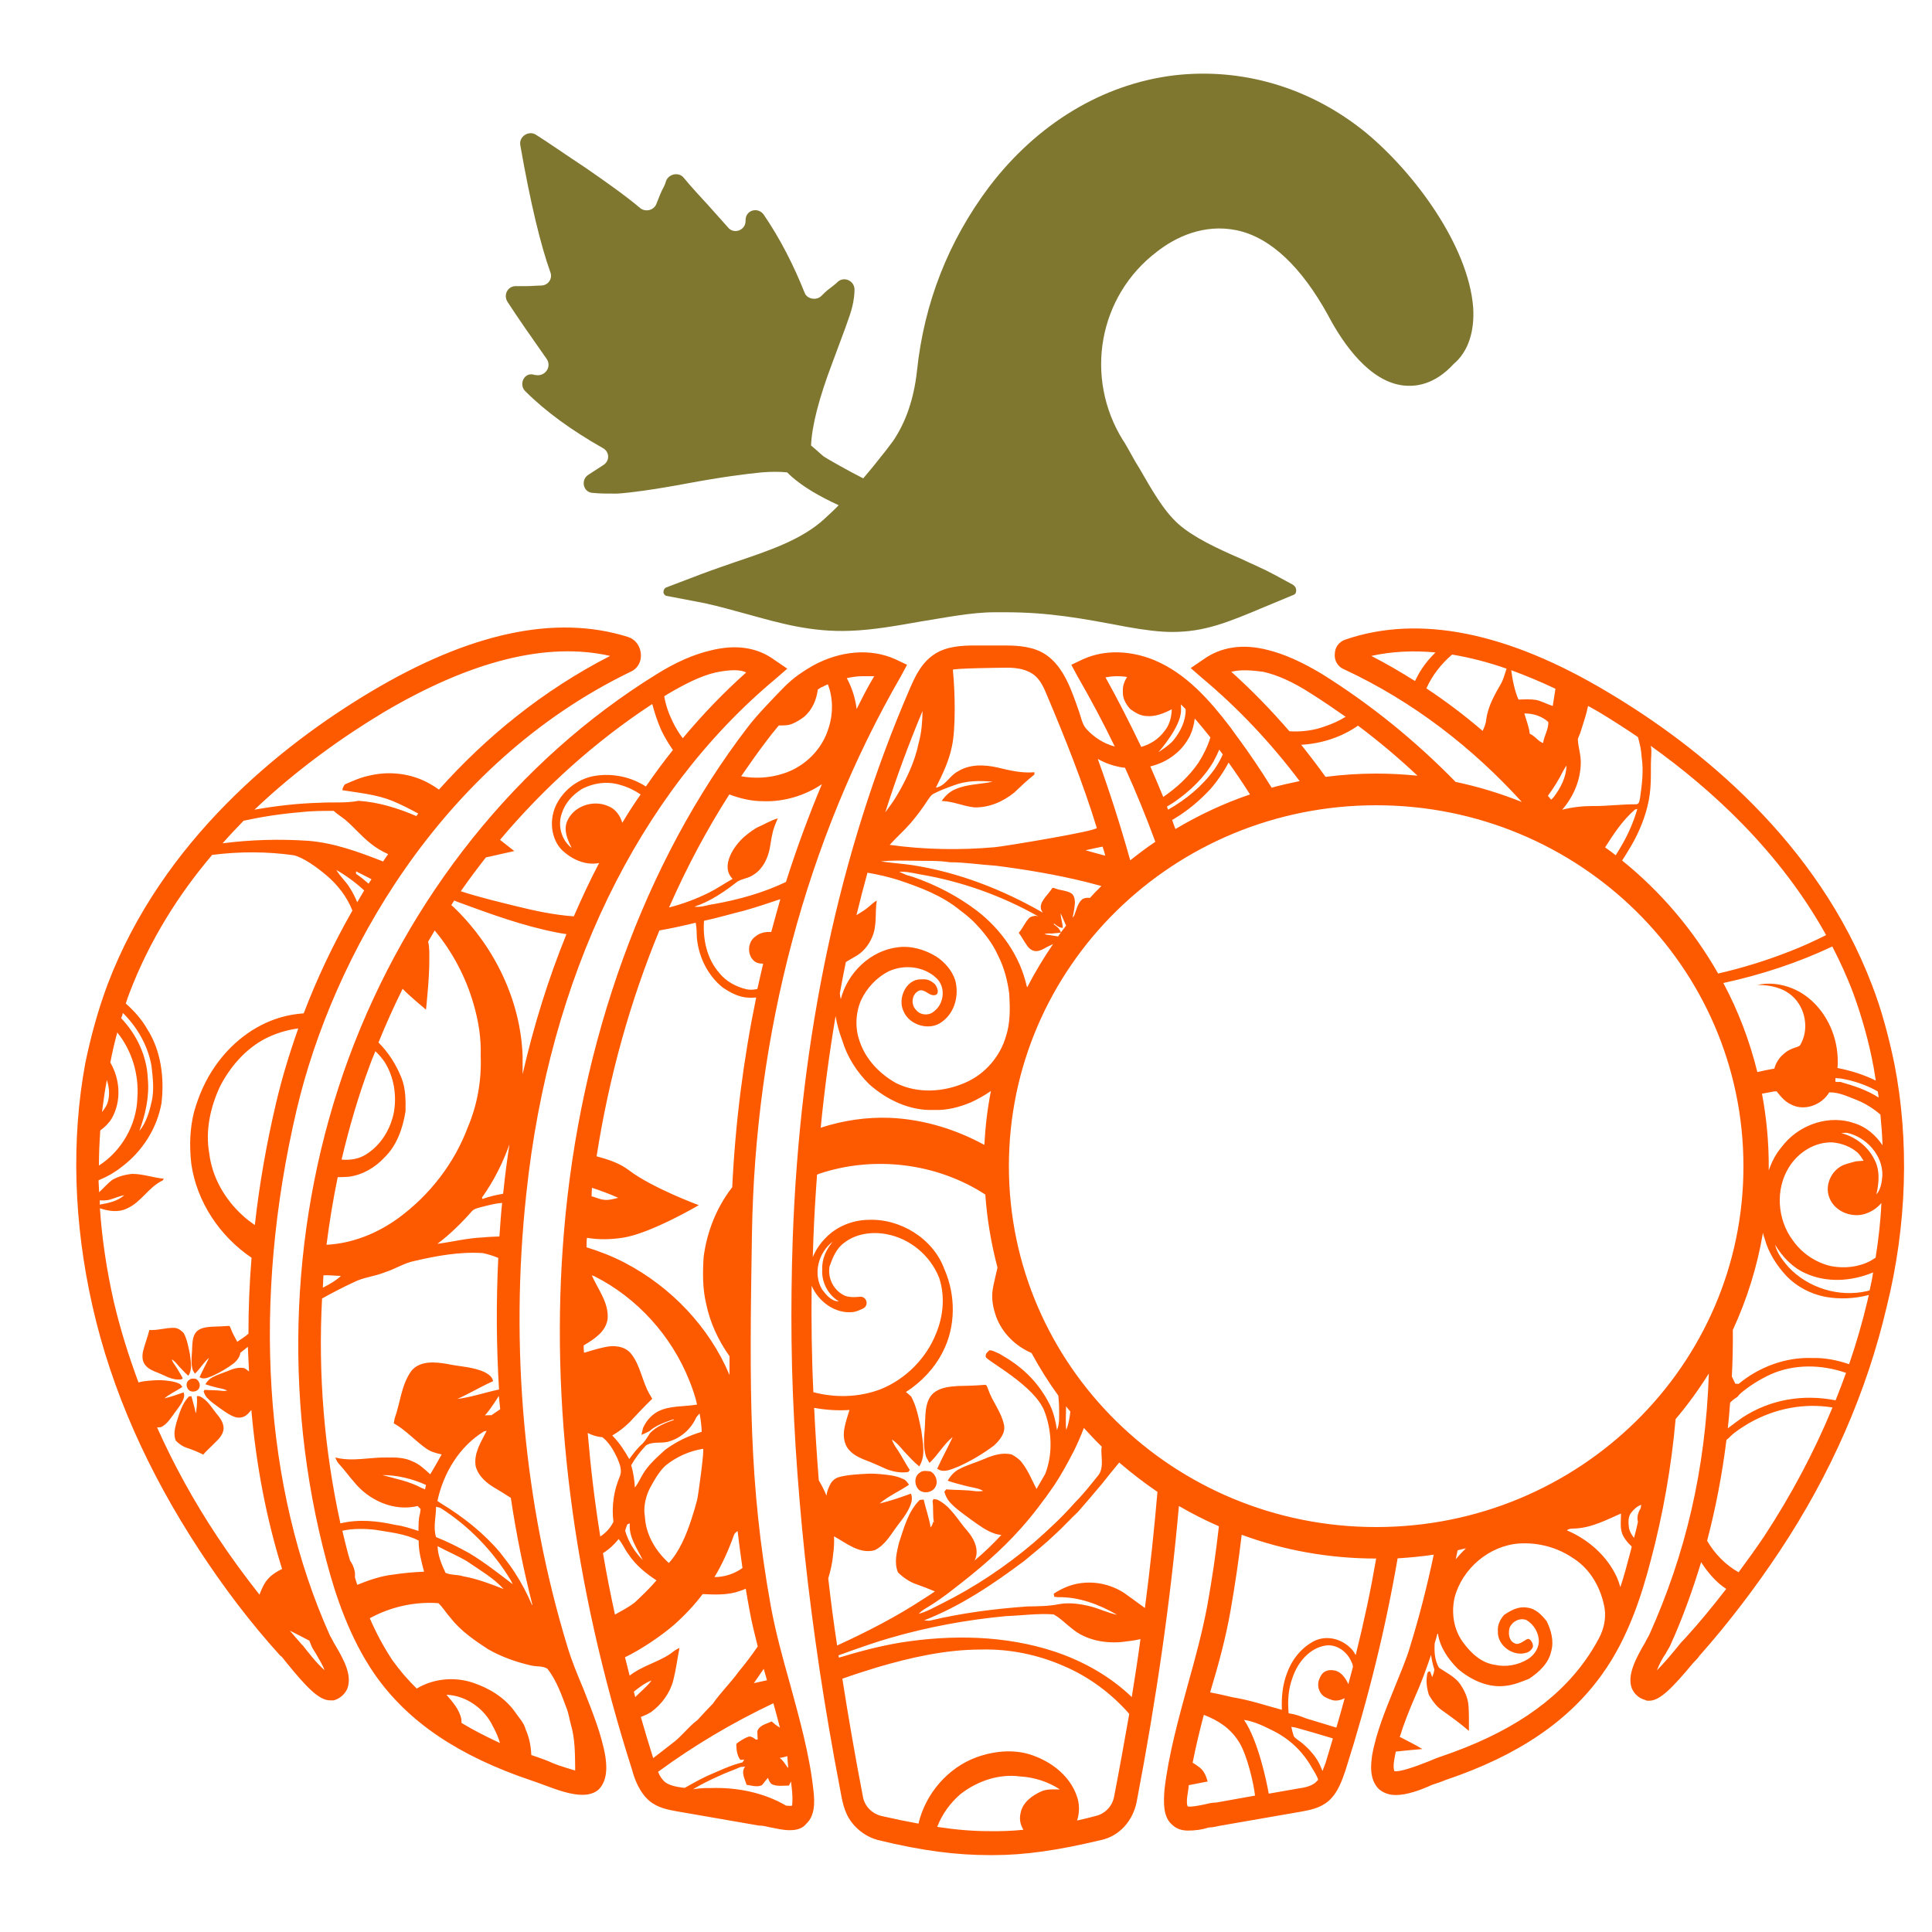
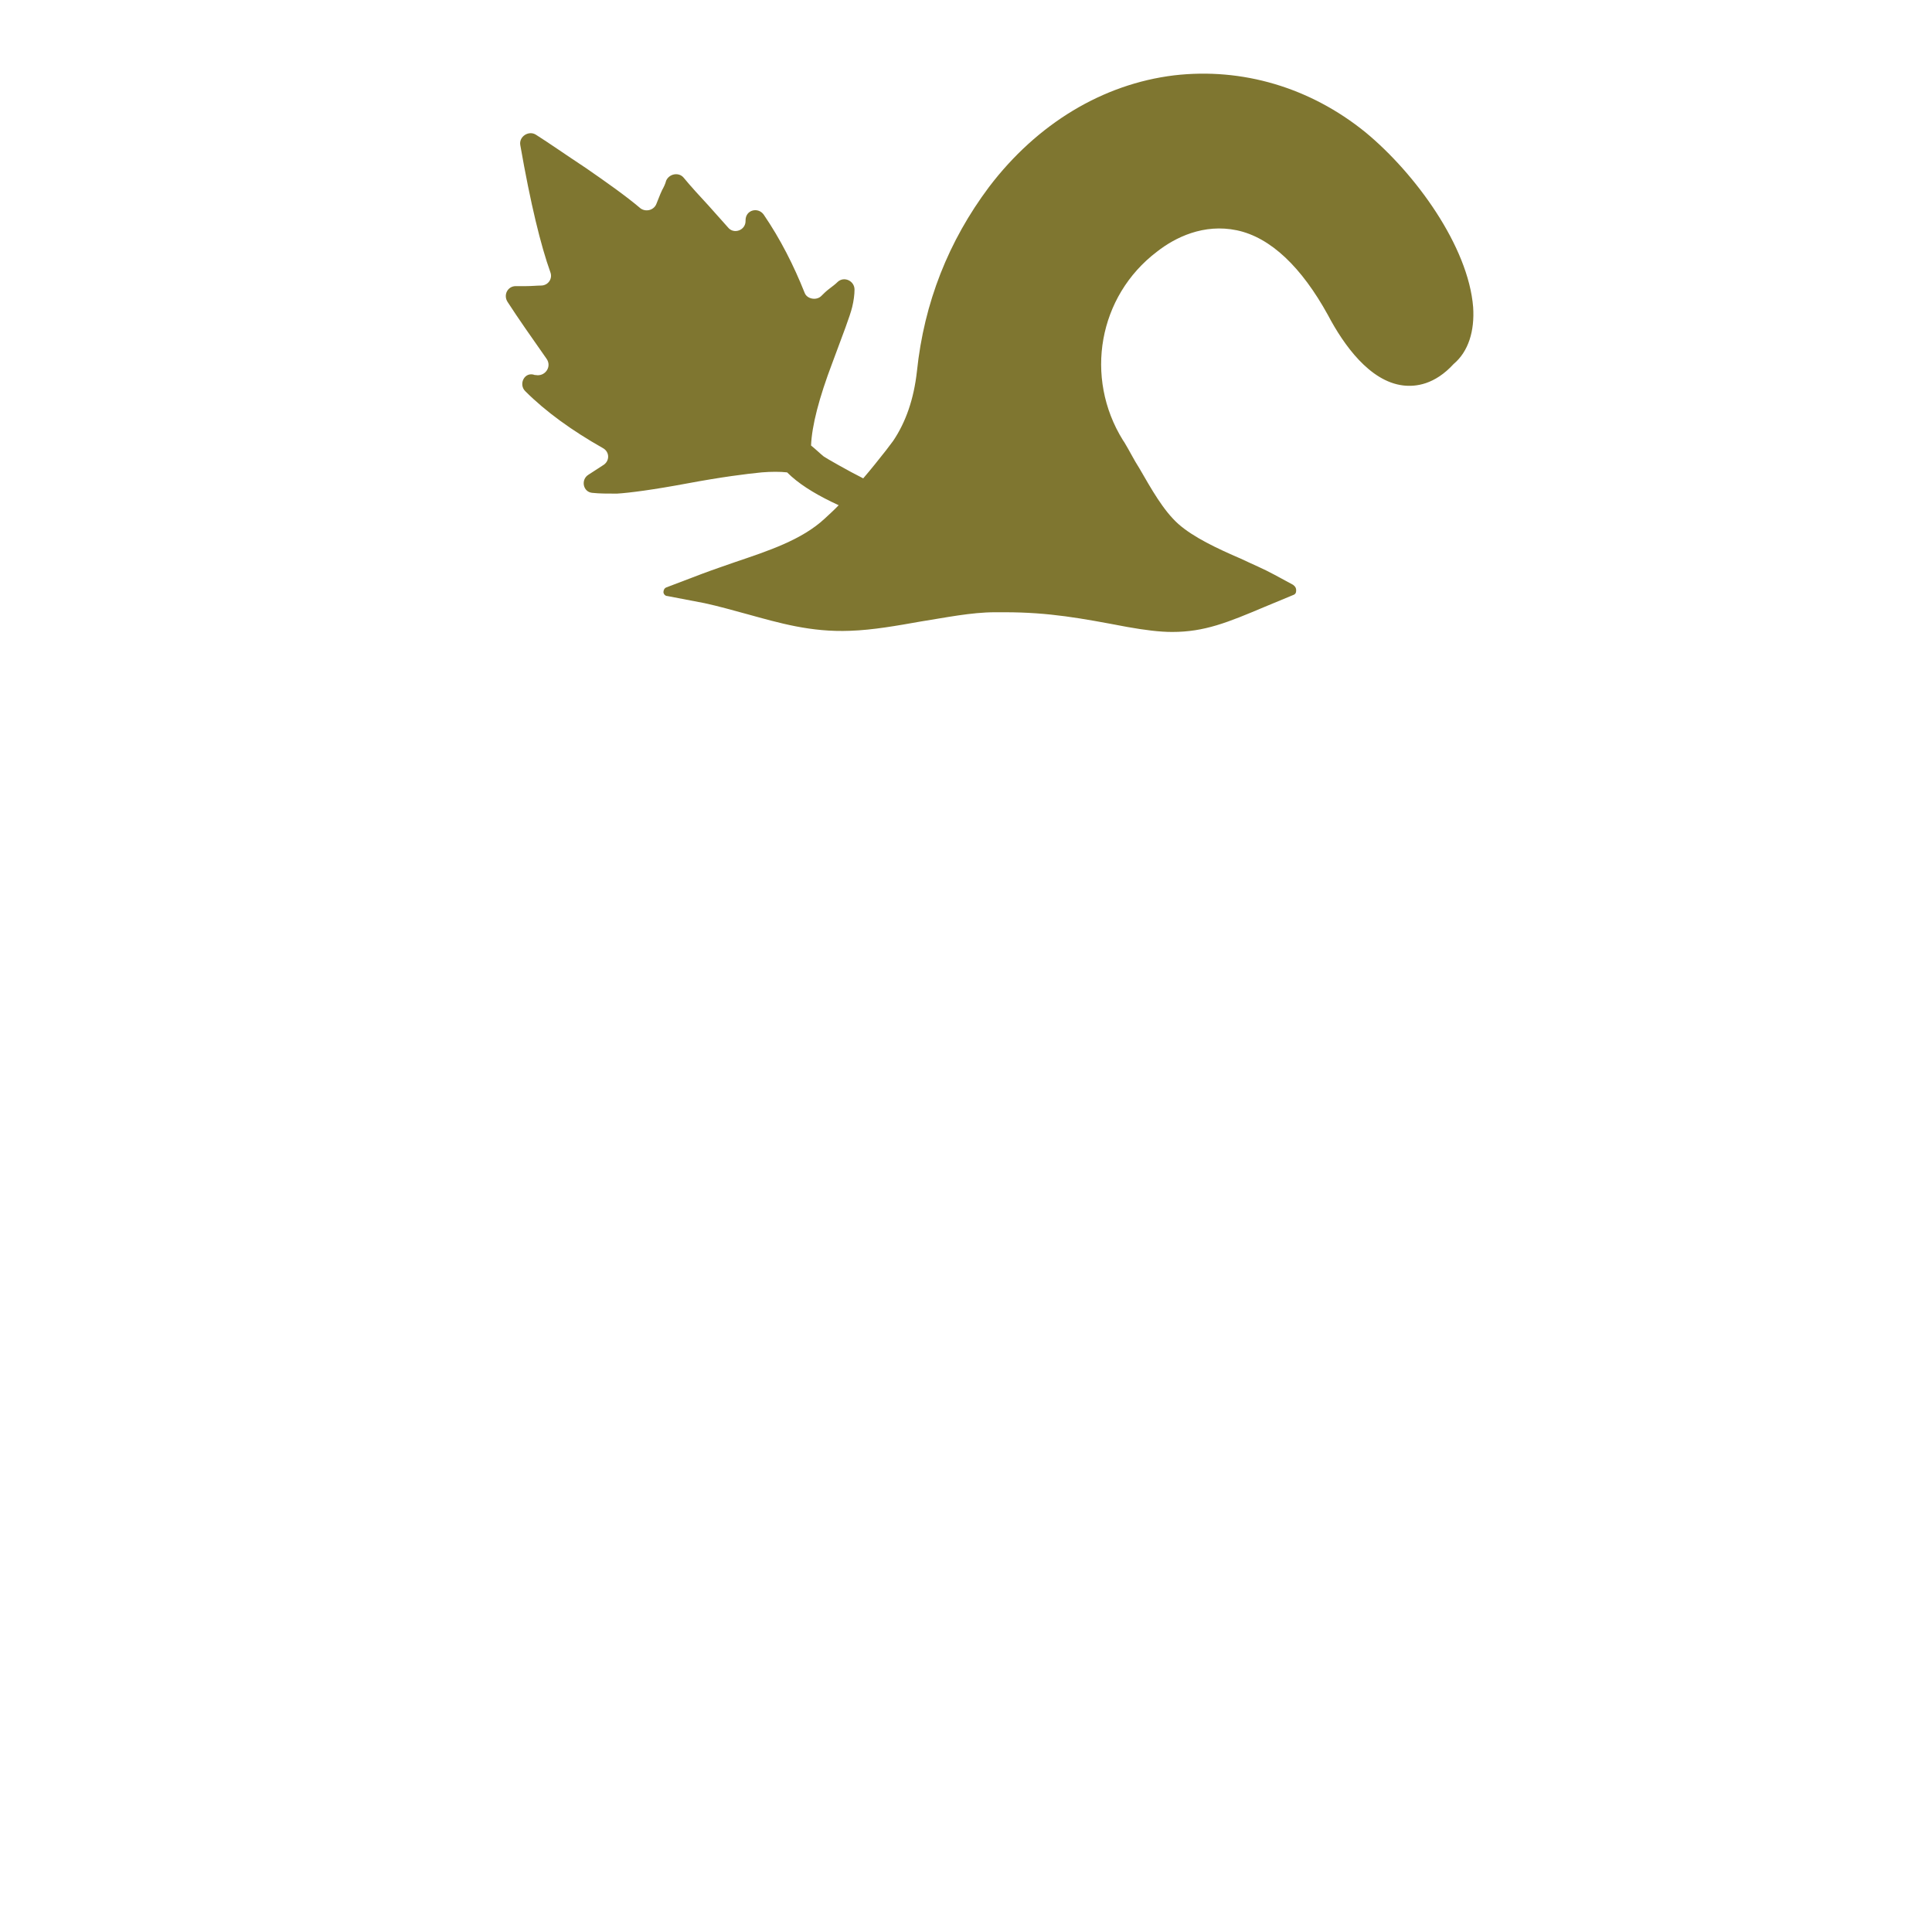
<svg xmlns="http://www.w3.org/2000/svg" version="1.1" id="Layer_1" x="0px" y="0px" width="1000px" height="1000px" viewBox="0 0 1000 1000" style="enable-background:new 0 0 1000 1000;" xml:space="preserve">
  <style type="text/css">
	.st0{fill:#7F7630;}
	.st1{fill:#FD5A00;}
</style>
  <g>
    <path class="st0" d="M762.5,159c-2.5-31.5-29.9-69.2-55.7-90.5c-28.7-23.3-63.9-33.6-99.1-29.5c-36.9,4.5-70.9,25-95.8,57.8   c-20.9,27.9-33.6,59.8-37.3,95.4c-1.6,14.3-5.7,26.2-12.3,36c-1.2,1.6-2.5,3.3-3.7,4.9c-3.7,4.7-7.6,9.6-11.8,14.5   c-7.6-3.8-19.3-10.5-20.4-11.3c-2-1.6-4.1-3.7-6.6-5.7c0.4-10.2,4.1-24.6,11.1-43c5.3-14.3,9-23.8,10.2-28.7c0.8-3.3,1.2-6.6,1.2-9   c0-4.5-5.3-7-8.6-4.1c-1.2,1.2-2.9,2.5-4.5,3.7s-2.9,2.5-4.1,3.7c-2.5,2.5-7.4,1.6-8.6-1.6c-5.7-14.3-12.6-27.9-21.2-40.5   c-2.9-4.1-9.4-2.5-9.4,2.9v0.4c0,4.9-6.2,7-9.1,3.3c-2.9-3.3-6.2-7-9.9-11.1c-4.9-5.3-9.4-10.2-13.1-14.7c-2.5-2.9-7.4-2-9,1.6   c-0.4,1.6-1.2,3.3-2.1,4.9c-1.2,2.5-2,4.9-2.9,7c-1.2,3.3-5.3,4.5-8.2,2.5c-7.8-6.6-17.6-13.5-28.3-20.9   c-10.6-7-19.3-13.1-25.8-17.2c-3.7-2.5-9,0.8-8.2,5.3c5.3,30.3,10.6,52,15.6,65.9c1.2,3.3-1.2,6.8-4.9,6.8c-2,0-4.9,0.3-7.8,0.3   c-2,0-3.7,0-5.3,0c-4.1,0-6.6,4.6-4.1,8.3c5.3,8.2,12.3,18.2,20.1,29.3c2.9,4.1-0.8,9.4-5.7,8.4h-0.4c-5.3-2-8.6,4.8-4.9,8.4   c10.6,10.6,24.2,20.4,40.1,29.4c3.7,2,3.7,6.9,0,9c-1.2,0.8-2.5,1.6-3.7,2.4s-2.5,1.6-3.7,2.4c-4.1,2.5-2.9,9,2,9.4   c3.7,0.4,7.8,0.4,12.7,0.4c6.6-0.4,18.8-2,36.5-5.3s30.3-4.9,38.5-5.7c4.9-0.4,9.4-0.4,13.1,0c5.7,5.7,13.5,10.6,22.9,15.2   c1.2,0.6,2.5,1.2,3.8,1.8c-2.3,2.4-4.8,4.7-7.2,6.9c-11.9,11.1-29.5,16.8-46.3,22.5c-5.7,2-11.9,4.1-17.2,6.1l-18.4,7   c-1.2,0.4-1.6,1.6-1.6,2.5c0,0.8,0.8,2,2,2l19.3,3.7c7.4,1.6,14.7,3.7,22.1,5.7c16.4,4.5,32.8,9.4,53.2,8.6   c11.9-0.4,24.6-2.7,36.5-4.8c12.7-2,26.2-4.8,38.5-4.8c1.6,0,3.3,0,4.9,0c23.3,0,39.7,3.1,63.5,7.6c9,1.6,16.8,2.6,23.3,2.6   c16.8,0,28.7-4.9,47.9-13l14.7-6.1c1.2-0.4,1.6-1.2,1.6-2.4s-0.4-2-1.6-2.9l-9.8-5.3c-5.3-2.9-11.1-5.3-17.2-8.2   c-12.3-5.3-24.6-11.1-32.4-18c-7.8-7-13.9-18-20.1-28.7c-2.9-4.5-5.3-9.4-7.8-13.5l-0.8-1.2c-20.1-32.4-12.7-74.5,17.6-97.5   c9.4-7.4,24.2-14.7,41.4-11.1c17.6,3.7,33.6,19.3,47.1,43.8c8.2,15.6,21.7,34.4,38.9,36.5c6.6,0.8,16.4-0.4,26.2-11.1   C760.1,181.9,763.3,171.3,762.5,159z" />
-     <path class="st1" d="M980.5,550.5c-2.9-13.9-6.6-27.9-11.5-40.5c-28.3-74.5-89.7-123.7-136.4-151.5   c-52.4-31.5-98.3-40.5-136.4-27.4c-3.3,1.2-5.3,4.1-5.3,7.4c-0.4,3.3,1.6,6.6,4.5,7.8c36.6,17,67.2,41.2,92.3,68.8   c-11-4.4-22.5-7.9-34.3-10.4c-20.9-21.4-44.2-40.3-69.4-56c-10.2-6.1-19.3-10.2-27.9-12.3c-12.7-3.3-24.2-1.6-33.2,4.9l-6.6,4.5   l6.1,5.3c18.5,15.5,35.3,33.3,50.3,53.2c-4.9,1-9.8,2.1-14.5,3.4c-5.5-8.9-11.3-17.5-17.4-25.8c0,0,0-0.1-0.1-0.1   c-1.3-1.8-2.6-3.6-3.9-5.4c-10.6-13.9-22.8-27.8-39.3-34.7c-11.7-4.8-25.2-5.8-36.9-0.5l-6.1,2.9l3.3,6.1   c6.8,11.8,13.2,23.8,19.2,36.2c-5.7-1.5-10.8-4.8-14.7-9.1c-2.2-2.4-2.8-6.3-3.9-9.3c-3.6-10.2-7.6-22.7-17-29.1   c-6.2-4.2-14-4.8-21.3-4.8h-15.6c-7,0-14.5,0.5-20.5,4.3c-6.7,4.2-10.1,11.1-13.1,18.1c-36.5,84.4-56.9,180.2-60.6,285   c-0.6,17.6-0.8,35.1-0.6,52.7c0.2,18.2,1,36.4,2.1,54.6c1.2,18.9,2.8,37.8,4.8,56.6c2.1,19.6,4.7,39.2,7.6,58.8   c3.1,20.5,6.6,40.9,10.5,61.2c1.2,6.4,2,12.4,6.1,17.8c3.3,4.4,8.3,7.8,13.6,9.2c23.3,5.7,41,7.8,57.8,7.8h2   c16,0,33.2-2.4,55.7-7.8c9.4-2,16.4-9.8,18.4-19.6c10.3-53.8,17.6-104.7,21.9-153.3c6.7,3.9,13.6,7.4,20.7,10.5   c-1.5,13.5-3.5,27.2-6.1,41.6c-2.5,13.1-6.1,26.6-9.8,39.7c-4.9,18-10.2,36.9-12.3,55.3c-0.4,6.1-0.8,13.5,3.7,17.6   c2.5,2.5,5.3,3.3,8.6,3.3c3.3,0,7-0.4,10.6-1.6c1.6,0,3.7-0.4,5.3-0.8l42.6-7.4c4.1-0.8,9.4-1.6,13.9-5.3c5.3-4.5,7.4-11.5,9-16   c11.8-37.1,20.8-73.7,27-109.8c6.3-0.4,12.6-1,18.7-1.9c-3.4,16.1-7.4,31.9-12.2,47.4c-2,7-5.3,14.3-8.2,21.7   c-4.5,11.1-9.4,22.9-11.5,34.8c-0.4,3.3-2,12.3,3.7,17.6c2.5,2,5.3,2.9,8.6,2.9c5.7,0,12.7-2.5,18.8-5.3c2.5-0.8,4.9-1.6,7-2.5   c37.7-12.7,63.9-30.7,81.1-54.9c13.5-18.8,20.5-41.4,25-58.6c6.4-24.1,10.7-48.6,12.9-73.3c6.3-7.4,12-15.3,17.2-23.6   c-1.7,49.9-12.1,93.6-30.9,135.4c-0.4,0.8-1.2,2-2,3.7c-5.3,9-9.4,17.2-7,23.8c1.2,2.9,3.7,5.3,7,6.1c0.4,0.4,1.2,0.4,2,0.4   c5.7,0,12.3-7,22.9-19.7c1.2-1.2,2.5-2.5,2.9-3.3c15.6-17.6,29.5-36,41.8-54.5c26.6-40.1,45.1-82.7,55.3-126.2   C987.1,634,988.3,590.2,980.5,550.5z M972.4,568.1c-6-3.9-12.8-6.1-19.8-8.1h-0.1c-0.8,0-1.5,0.1-2.5-0.1V558c1,0.1,2,0.2,2.6,0.2   c6.7,1.1,13.3,3.3,19.3,6.7C972.1,566,972.3,567,972.4,568.1z M959.2,514c4.5,12.3,8.2,25.4,10.6,38.5c0.4,2.2,0.7,4.5,1.1,6.8   c-6.3-3.1-13-5.2-19.8-6.5c0.5-6.7-0.5-13.5-3-19.7c-3.7-9.3-10.8-17.5-20.1-21.4c-5.8-2.4-12.3-3.3-18.4-1.9   c6.4,0,13.1,1.3,18,5.7c7.1,6.2,9,17.7,4,25.7c-0.8,0.5-1.7,0.8-2.6,1.1c-5,1.5-9.3,5.7-10.6,10.8c-2.9,0.5-5.9,1.1-8.8,1.8   c-4-16.2-9.9-31.7-17.6-46.1c19.4-4.2,38.4-10.4,56.4-18.9C952.4,497.7,956.1,505.7,959.2,514z M712.3,790.4   c-105,0-190.1-83.6-190.1-186.8c0-103.2,85.1-186.8,190.1-186.8c105,0,190.1,83.6,190.1,186.8C902.5,706.7,817.3,790.4,712.3,790.4   z M568,764.2c-3.7,4.6-7.4,9.3-11.6,13.5c-6.5,7.4-13.7,14.1-21.1,20.6c-14.6,12.4-30.7,23.2-47.8,31.7c-3.9,1.9-7.7,4.2-12,5.3   c1-1,2.1-1.9,3.3-2.6c5.3-3.1,10.3-6.7,15.1-10.5c12.2-9.4,24.1-19.4,34.3-30.9c6.3-7,12-14.6,17.4-22.4c3.8-5.7,7-11.7,10.2-17.8   c1.9-3.9,3.7-7.9,5.2-12c3,3.3,6.1,6.6,9.3,9.7c-0.1,0.4-0.2,0.8-0.2,0.8C569.8,754.3,571.7,760.2,568,764.2z M551.8,727.9   c0.7,0.9,1.4,1.8,2.2,2.7c-0.3,2.9-0.8,6.2-2.1,9.5C551.5,737.9,551.7,732.3,551.8,727.9z M531.4,510.3   c-3.5-15.5-13.1-29.1-25.6-38.8c-10-7.6-21.3-13.5-33.2-17.6c-1.1-0.3-2.3-0.7-3.4-1c-1.3-0.5-2.5-1.1-3.8-1.7c1.5,0,2.9,0,4.4,0.2   c2.2,0.3,4.4,0.8,6.6,1.2c21.3,3.6,42,11,60.8,21.6c0.1,0.1,0.2,0.1,0.4,0.2c-0.4-0.1-0.9-0.3-1.4-0.4c-1.4,0.1-2.9,0.4-3.8,1.5v0   c-2,2.2-3.1,5.1-5.1,7.3c1.6,2.2,2.9,4.7,4.5,6.9c1,1.4,2.6,2.6,4.5,2.6c1.8,0,3.4-0.9,5-1.8c1.2-0.7,2.4-1.1,3.6-1.8   c0.1,0,0.1-0.1,0.2-0.1c-4.9,7.2-9.4,14.6-13.4,22.4C531.5,510.7,531.4,510.5,531.4,510.3z M549,472.7c1,2.1,1.8,4.3,2.8,6.4   c-0.9,1.2-1.8,2.4-2.7,3.5c-0.6-1.9-2.1-3.1-3.7-4.2c0.1-0.1,0.1-0.2,0.2-0.4c0.9,0.8,1.9,1.5,3,2c0.5,0.1,1,0.2,1.5,0.3   C550,477.7,549,475.3,549,472.7z M549.1,482.7c-0.5,0.7-1,1.3-1.4,2c-1.5-0.2-2.9-0.5-4.4-0.7c-0.9-0.1-1.8-0.2-2.7-0.5   c1.2-0.4,2.5-0.4,3.7-0.3C545.9,483,547.5,483,549.1,482.7z M854.5,398.1c0-1.9,0-3.8,0.1-5.7c0.1-1,0.4-5.9-0.4-6.5   c32.4,23.1,67.3,55.4,91,98.1c-6.2,3.1-12.5,6-19,8.5c-12,4.7-24.3,8.5-36.9,11.4c-12.8-22.5-29.7-42.4-49.7-58.5   c1.1-1.7,2.2-3.4,3.2-5.1c1-1.6,1.9-3.2,2.8-4.8c4-7.4,7.2-16,8.3-24.3C854.5,406.8,854.5,402.4,854.5,398.1z M817.9,379.5   c1.1-3.7,2.4-7.3,3.4-11.1c0.2-1,0.4-2,0.7-3c1.9,1.1,3.8,2.1,5.7,3.2c6.4,3.9,13.2,8.2,20.1,12.9c0.5,1.7,0.9,3.5,1.3,5.3   c0.3,1.7,0.5,3.3,0.6,5c1.1,7,0.2,14.1-0.8,21.1c-0.3,1.3-0.3,3.1-1.8,3.4c-7.6-0.1-15.2,1-22.8,0.9c-5.3,0-10.6,0.6-15.7,1.9   c5.6-6.5,9.4-14.8,9.6-23.9c0.2-4.3-1.4-8.4-1.5-12.7C817,381.5,817.5,380.5,817.9,379.5z M810.8,396.2c-0.1,6.2-3.2,11.9-6.7,16.5   c-0.4,0.4-0.8,0.8-1.2,1.2c-0.6-0.7-1.2-1.3-1.7-2c2.9-4,5.6-8.2,7.8-12.7v0C809.5,398.2,810.2,397.2,810.8,396.2z M798.7,384.6   c-2.6-0.9-4.2-3.7-6.9-4.8c-0.4-3.6-1.8-7-2.8-10.5c4.4-0.1,9,1.3,12.4,4.4C801.6,377.5,799.2,380.8,798.7,384.6z M732.4,352.5   c-7.3-4.6-14.8-9-22.6-13c10.4-2.3,21.5-2.9,33.2-1.8c-2.6,2.6-5,5.3-7,8.4C734.6,348.1,733.5,350.3,732.4,352.5z M777,353.7   c-3.3,5.8-6.8,11.7-7.7,18.6c-0.2,2.2-1,4.1-1.9,6c-9.1-7.8-18.8-15.2-29.1-22c3-6.7,7.6-12.6,13.2-17.4c0,0,0.1,0,0.1-0.1   c9,1.5,18.5,3.9,28.2,7.3C779.1,348.2,778,352,777,353.7z M782.2,346.9c7.4,2.7,15.1,5.9,22.9,9.6c-0.5,3-0.9,5.9-1.4,8.9   c-2.9-0.9-5.5-2.4-8.5-3.1c-3.1-0.5-6.1-0.3-9.2-0.2C784.1,358.1,782.8,351.7,782.2,346.9z M846.3,419c0.3-0.1,0.9-0.2,1.2-0.3   c-1.9,6.4-4.5,12.6-7.8,18.3c-1.1,1.9-2.2,3.8-3.4,5.7c-1.8-1.4-3.6-2.8-5.5-4.1C835.3,431.5,839.9,424.5,846.3,419z M667.4,378.5   c-9.5-11-19.5-21.3-30.1-30.8c4.9-1.2,10.2-0.8,16.4,0c7.4,1.6,15.6,5.3,24.6,11.1c6.2,3.9,12.2,8,18.2,12.2   c-3.2,2-6.7,3.6-10.3,4.8C680.2,378.1,673.8,378.9,667.4,378.5z M673.5,385.5c10.5-0.6,20.8-3.9,29.4-9.9c10.7,8,21,16.7,30.8,25.9   c-7-0.7-14.1-1.1-21.3-1.1c-8.9,0-17.7,0.6-26.3,1.7C682,396.4,677.8,390.9,673.5,385.5z M647,411.2c-13.6,4.6-26.5,10.7-38.6,17.9   c-0.6-1.6-1.2-3.1-1.7-4.7c0.3-0.2,0.6-0.3,0.9-0.5c7.2-4.3,13.6-9.7,19.2-15.8c3.5-4.1,6.6-8.6,9.1-13.4   C639.7,400,643.4,405.5,647,411.2z M631.1,388c0.6,0.8,1.2,1.7,1.8,2.5c-1.2,2.7-2.7,5.4-4.4,7.8c-6.3,8.7-14.6,15.5-23.9,20.8   c-0.2-0.5-0.4-1-0.6-1.6c1.3-0.8,2.7-1.6,4-2.5c8-5.6,15.3-12.5,20.2-21C629.3,392,630.2,390,631.1,388z M618.4,371.9   c2.8,3.2,5.5,6.5,8.1,9.8c-1.4,4.6-3.6,9-6.2,13.1c-4.8,7-11.2,12.9-18.2,17.7c-2.2-5.3-4.4-10.6-6.7-15.8   c4.9-1.2,9.5-3.4,13.3-6.7c3.1-2.5,5.5-5.8,7.3-9.3C617.3,377.9,618,375,618.4,371.9z M613.7,367.1c0.1,5.9-2.6,11.4-6.2,15.9   c-2.2,2.8-7.9,6.3-7.9,6.3s11.7-13,11.7-21.6c0-1,0-2.1-0.1-3.1C612.1,365.4,612.9,366.2,613.7,367.1z M572.2,350.6   c3.6-0.7,7.3-0.8,11.2-0.2c-1.5,2.3-2.4,4.8-2.2,7.6c-0.2,3.4,1.5,6.4,3.7,8.9c2.4,1.8,5.1,3.5,8.2,3.7c4.7,0.5,9.3-1.3,13.4-3.5   c-0.1,4.1-1.2,8.4-4,11.6c-2.9,3.9-7.2,6.6-11.8,7.9C584.8,374.3,578.7,362.3,572.2,350.6z M579.5,397c0.9,0.2,1.9,0.3,2.8,0.4   c5.7,12.5,10.9,25.3,15.7,38.3c-4.5,3-8.8,6.3-13,9.6c-5-17.9-10.6-35.4-16.8-52.5C571.7,394.8,575.5,396.2,579.5,397z    M572.1,442.9c-3.4-0.9-6.8-1.8-10.2-2.8c2.9-0.7,5.9-1.3,8.8-1.9C571.2,439.8,571.7,441.3,572.1,442.9z M480.3,414   c0.8-1.1,1.5-2.4,2.8-3.1c3.4-1.8,7-3.1,10.6-4.4c6.4-2.5,13.4-2.5,20.1-1.9c-6.4,1.4-13.2,1.2-19.3,3.9c-3,1.2-5.3,3.5-7.1,6.1   c5.8,0.1,11.2,2.7,16.9,3.3c7.5,0.2,14.8-2.9,20.6-7.6c3.4-3.2,6.8-6.5,10.5-9.4c0-0.3,0-0.9,0-1.2c-6.4,0.6-12.7-0.9-18.9-2.4   c-6.9-1.6-14.7-1.9-20.9,2.1c-4.2,2.2-6.2,7.4-11.2,8.3c3.4-6.8,6.8-13.8,8.3-21.3c2-9,1.7-28,0.5-39.7c-0.1-0.8,25.5-1.1,27.5-1.1   c5.5-0.1,11.4,0.8,15.4,4.5c2.7,2.5,4.3,6.1,5.7,9.5c9.6,22.7,18.6,45.3,25.9,68.9c0.5,1.6-48.2,9.6-52.7,10   c-18,1.6-36.6,1.3-54.5-1.2c3.5-3.9,7.4-7.3,10.8-11.2C474.6,422.2,477.6,418.2,480.3,414z M477.5,368c-0.1,5.6-0.5,11.2-2,16.6   c-2,9.7-6.3,18.7-11.3,27.2c-1.8,3-3.9,5.9-6,8.7C463.9,402.5,470.4,385,477.5,368z M472.8,445.5c6.3,0.2,12.6-0.2,18.8,0.8   c8,0,16,1.3,23.9,1.8c15.7,2,31.2,4.6,46.6,8.4l0,0c2.7,0.7,5.4,1.4,8,2.1c-2.1,2-4.1,4.1-6,6.2c-0.3,0-0.5-0.1-0.8-0.1   c-1-0.1-2,0.2-2.9,0.6c-1.7,1.3-2.6,3.3-3.2,5.2c-0.4,1.1-0.8,2.2-1.2,3.4c-0.3,0.4-0.6,0.7-0.9,1.1c0.7-2.6,1.1-5.3,1.3-8   c-0.1-1.8-0.5-3.9-2.2-4.8c-2.5-1.4-5.5-1.3-8.2-2.4c-0.4-0.1-1.1-0.6-1.4,0c-1.1,1.6-2.4,3.1-3.6,4.6c-1.1,1.5-2.4,3.2-2.3,5.3   c0,1,0.5,1.9,1.1,2.7c-20.9-12-43.7-20.9-67.5-24.6c-1.3-0.2-2.6-0.3-3.9-0.5c-4.2-0.4-8.3-0.9-12.5-1.4   C461.5,445.2,467.2,445.5,472.8,445.5z M437.8,498c1.4-1,3.1-1.8,4.5-2.7c4.1-2.1,7.2-5.8,9-10c2.8-6,1.5-12.8,2.5-19.2   c-2.5,1.5-4.4,3.8-6.9,5.3c-1.2,0.8-2.4,1.5-3.6,2.3c1.8-7.4,3.7-14.7,5.7-22c5.3,0.9,10.5,2.1,15.7,3.7c11.4,3.8,23,8.1,32.4,15.9   c2.3,1.7,4.5,3.5,6.6,5.5c5.1,5.2,9.8,10.9,12.8,17.6c3.2,6.2,5,13.1,5.9,20.1c0.4,7.3,0.6,14.8-1.7,21.8   c-3,10.5-10.8,19.6-20.9,24c-11.2,5-24.8,5.9-36,0.3c-8.4-4.7-15.7-12.2-18.8-21.5c-2.5-6.8-2.2-14.6,0.6-21.2   c3-6.5,8.1-12,14.5-15.2c7.9-3.6,17.9-2.6,24.4,3.4c5.2,4.6,4.3,13.5-1.2,17.5c-2.5,2.2-6.9,1.9-9-0.7c-3-2.8-2.5-8.3,1.3-10.1   c2.9-1.2,5.2,2.7,8.1,2.3c2.9-0.3,1.5-4.3,0.1-5.8c-3.2-2.8-5.1-2.4-7.3-2.4c-7.5,0-12.1,9.9-8.8,16.6c3.1,7.3,13.7,10.3,20,5.3   c6.6-4.8,8.8-13.8,6.7-21.5c-1.7-5.1-5.4-9.3-9.8-12.2c-5.9-3.6-13-5.7-19.9-4.8c-14.2,1.7-26,13.2-29.5,26.8c-0.3-1-0.4-2-0.5-3   C435.7,508.6,436.7,503.3,437.8,498z M432.5,525.9c0.7,4.3,1.9,8.5,3.4,12.5c2.6,8.7,7.6,16.5,14.1,22.9c9.1,8,20.9,13.7,33.3,13.2   c6.7,0.3,13.3-1.4,19.4-4c3.5-1.6,7-3.6,10.2-5.8c-1.8,9.1-2.9,18.4-3.4,27.9c-15-8.2-31.6-13.2-48.6-14   c-12.2-0.5-24.4,1.3-36.1,5.1C426.7,564.1,429.3,544.9,432.5,525.9z M420.1,665.5c3.6,8.3,12.3,14.7,21.5,13.6   c1.3-0.1,3.4-1,5.1-1.8c1.5-0.7,2.2-2.4,1.7-3.9c-0.5-1.5-1.9-2.4-3.4-2.2c-2.6,0.3-6.4,0.4-8.6-1c-5.2-2.8-8.1-9-7-14.8   c1.6-4.5,3.5-9.2,7.5-12.1c6.1-4.8,14.5-5.9,21.9-4.5c12.2,2.2,22.8,11.1,27.3,22.6c3.1,9.3,2.2,19.6-1.5,28.6   c-5.1,13.1-15.9,23.9-28.9,29.1c-11.1,4.2-23.3,4.5-34.7,1.5C420.1,702,419.9,683.6,420.1,665.5z M425.6,657   c-0.5,6.6,3,13.2,8.6,16.6c-3.9,0-6.6-3.4-8.7-6.2c-4.8-8.1-1.9-19.1,5.5-24.7v0C427.7,646.7,425.3,651.7,425.6,657z M428.7,817   c1.2-4.1,2.2-8.2,2.5-12.4c0.5-3.1,0.6-6.3,0.5-9.4c6.5,3.6,13.2,9.3,21,7.2c5.6-2.7,8.5-8.4,12.1-13.1c2.8-3.7,5.8-7.4,7-12   c0.3-1.4,0.3-2.9-0.3-4.2c-5.3,1.9-10.7,3.8-16.2,5.1c4.6-3.9,10.2-6.3,15.2-9.7c-0.8-1.1-1.5-2.4-2.9-2.9c-3.8-1.9-7.9-2.2-12-2.6   c-2.2-0.2-4.4-0.3-6.5-0.2c-4,0.2-10.4,0.5-14.7,1.7c-1.9,0.5-3.4,1.7-4.4,3.3c-1.1,2-2,4.1-2.2,6.4c-1.1-2.8-2.5-5.4-4-8   c-1-12.6-1.8-25.1-2.4-37.5c6,1.1,12.2,1.5,18.3,1.1c-0.9,2.9-1.9,5.8-2.5,8.8c-0.9,4-0.6,8.6,2.2,11.8c2.7,3.2,6.8,4.7,10.7,6.2   c2.9,1.1,5.7,2.5,8.5,3.7c3.6,1.5,7.6,2.2,11.5,1.6c0.2-0.2,0.6-0.7,0.8-1c-2.2-3.4-4-6.9-6.2-10.3c-1.2-1.7-2.4-3.5-3.1-5.5   c2.5,1.5,4.4,3.9,6.3,6.1c2.6,2.7,5,5.5,7.9,7.8c3.5-5.5,1.8-12.3,1.1-18.4c-1.3-6.1-2.3-12.3-5.3-17.8c-0.9-0.8-1.8-1.6-2.7-2.3   c8-5.1,14.8-12.3,19.1-20.8c6.8-13.2,6.7-29.4,0.8-42.8c-5.8-15.9-23-26.4-39.7-25.5c-8.1,0.2-16.2,3.5-21.8,9.4   c-2.8,2.8-5.1,6.2-6.6,9.9c0.1-3.1,0.2-6.2,0.3-9.3c0.4-11.3,1.1-22.4,1.9-33.4c0.3-0.1,0.6-0.2,0.9-0.4c28.4-9.6,61-5.7,86.2,10.7   c0.9,13,3.1,25.6,6.3,37.8c-1,4.4-2.2,9.2-2.5,11.5c-0.7,4.8,0.2,9.3,1.8,13.9c3.2,8.6,10,15.2,18.3,18.8   c4.2,7.7,8.8,15.1,13.9,22.1c0.2,2.3,0.4,4.7,0.4,7.1c0,3.6,0.3,7.3-1.1,10.7c-0.7-4.5-1.7-9-3.7-13.1   c-6.5-12.8-15.2-20.2-25.9-26.3c-2.2-1-4.9-2.4-5.6-1.7c-0.7,0.7-1.9,1.4-1.7,3.2c0.2,1.9,25.9,15,30.6,28.7l0.4,1.1   c3.3,9.8,3.6,21-0.2,30.8c-1.5,2.6-3,5.2-4.5,7.8c-2.4-4.6-4.3-9.5-7.5-13.6c-1.4-1.9-3.4-3.2-5.4-4.3c-4.8-1.1-9.7,0.4-14,2.3   c-4.4,1.9-9,3.1-13.3,5.4c-2.5,1.3-4.4,3.5-5.8,5.9c3.3,1.2,6.8,2,10.2,2.9c2.8,0.7,5.7,0.9,8.2,2.4c-1.4,0.2-2.9,0.3-4.3,0.1   c-4.9-0.7-9.9-0.5-14.9-0.9c-0.2,0.3-0.6,0.9-0.9,1.2c0.5,2,1.5,3.9,2.8,5.4c3.1,3.5,7.1,6.1,10.8,8.9c4,2.8,8,6,12.8,7.5   c1,0.3,2,0.5,3.1,0.6c-4.1,4.4-8.4,8.6-13,12.5c-0.3,0.3-0.5,0.5-0.8,0.7c0.3-0.8,0.6-1.5,0.8-2.4c0.9-4.8-1.6-9.4-4.6-12.9   c-5-5.6-8.5-12.8-15.6-16.2c-0.5-0.1-1.4-0.2-1.9-0.3c-0.1,0.2-0.4,0.7-0.5,1c0.5,3.7,0,7.5,0.7,11.2c-0.1-0.1-0.3-0.3-0.5-0.4   c0,1.1-0.6,2-1.2,2.9c-0.8-4.9-2.5-9.6-3.6-14.4c-0.5,0-1.6,0.1-2.1,0.2c-6,6-8.1,14.4-10.7,22.2c-1.2,5-2.6,10.3-0.5,15.3v0   c2.8,2.7,6.1,5,9.8,6.2c3.1,1.1,6.2,2.3,9.3,3.6c-1.8,1.3-3.7,2.5-5.6,3.7c-14.3,9.4-29.5,17.2-45,24.3   C431.5,840,430,828.4,428.7,817z M539,927.2c-4.9,2.2-9.9,5.9-10.8,11.5c-0.7,3,0,5.9,1.5,8.4c-6.2,0.6-12,0.8-17.7,0.7   c-8.3,0-17-0.7-26.9-2.2c2.5-6.6,6.8-12.5,12.2-17.1c8.7-6.7,19.8-10.5,30.8-9c7.2,0.4,14.4,2.7,20.5,6.7   C545.3,926.2,542,925.9,539,927.2z M576.7,929.7c-0.8,4.9-4.5,9-9.4,10.2c-3.4,0.9-6.6,1.7-9.8,2.4c1.4-4.3,1.3-9-0.3-13.1   c-3.4-9.4-11.7-16.3-20.8-19.9c-9.8-4.2-21-3.3-30.8,0.2c-15,5.4-26.6,19-30.2,34.4c-6-1.1-12.4-2.4-19.4-4   c-4.5-1.2-8.6-4.9-9.4-10.2c-4-20.7-7.5-41-10.6-60.8c5.9-2.1,11.8-4,17.7-5.8c17.6-5.2,35.7-9.3,54.1-9.3   c14.8-0.4,29.7,2.7,43.2,8.7c12.8,5.5,24.3,14.1,33.5,24.6C582,901.2,579.5,915.3,576.7,929.7z M585.8,878.4   c-11.2-10.8-25.2-18.6-39.8-23.5c-25.7-8.5-53.4-8.9-79.9-4.7c-10.8,1.8-21.4,4.6-31.9,7.8c-0.1-0.4-0.1-0.8-0.2-1.2   c5-1.8,10-3.6,15-5.3c3.9-1.3,7.8-2.6,11.7-3.7c19.6-5.7,39.7-9.4,60-11.3c8.2-0.3,16.4-1.5,24.6-0.9c3.6,1.9,6.4,5,9.6,7.4   c7.1,5.9,16.8,7.7,25.7,6.9c2.5-0.3,7-0.8,9.7-1.5C589,858.3,587.4,868.3,585.8,878.4z M592.6,832.3c-4.3-3.2-10.9-7.9-10.9-7.9   c-8.8-5.6-19.8-6.9-29.5-3.1c-2.4,1-4.7,2.2-6.8,3.6c0.1,0.4,0.2,1.2,0.3,1.6c0.4,0,1.2,0.1,1.6,0.2c11-0.3,21.5,3.7,30.9,9.1   c-4.7-0.9-9-3.1-13.6-4.3c-5.3-1.3-11-2.2-16.4-1.2c-5.4,1.1-10.9,1.1-16.4,1.2c-17.1,1.2-34.1,3.4-50.8,7.4   c-0.9-0.1-1.8-0.1-2.7-0.2c18.8-7.3,35.7-18.7,51.9-30.8c5.4-4.5,10.9-8.9,16-13.8c4.1-3.7,7.8-7.9,11.8-11.6   c4.2-4.8,8.3-9.6,12.4-14.5c2.4-3.1,6.1-7.6,8.9-11c6.3,5.4,12.9,10.5,19.8,15.2C597.4,791.8,595.3,811.8,592.6,832.3z M629.5,933   c-2,0-3.7,0.4-5.3,0.8c-3.7,0.8-7.8,1.6-9.4,1.2c-0.4-0.4-0.8-2.5,0-7c0.2-1.3,0.4-2.6,0.5-4c3.3-0.6,6.5-1.3,9.8-1.9   c-0.8-2.7-1.8-5.4-4.1-7.2c-1.2-0.9-2.4-1.8-3.7-2.5c1.6-8.2,3.6-16.5,5.8-24.8c7.1,2.8,13.5,6.5,18.3,14.2   c4.3,7,7.6,21.9,8.2,27.6L629.5,933z M680.7,922.8c-2,1.6-5.3,2.5-8.6,2.9l-15.4,2.7c-1-5.7-5.4-27.4-12.8-38.2   c5.4,0.8,10.4,3.3,15.4,5.8c5.5,2.8,10.4,6.6,14.4,11.3c2,2.4,3.8,4.9,5.3,7.6c1,1.7,2.6,4.1,3.3,6.3   C681.8,921.7,681.3,922.3,680.7,922.8z M686.1,912.5c-0.6,1.5-1.1,2.9-1.6,4.2c-0.2-0.6-0.4-1.1-0.7-1.7c-1.3-3.5-3.6-6.6-6.1-9.3   c-1.1-1.2-2.3-2.2-3.5-3.3c-1-0.9-4.1-2.7-4.6-3.9c-0.5-1.5-0.9-3.1-1.2-4.7c0.5,0.1,1.4,0.3,1.9,0.3c2.4,0.6,14.4,4.1,19.6,5.7   C688.6,904.2,687.4,908.3,686.1,912.5z M697.9,871.7c-1.4-3-3.4-5.9-6.4-6.9c-2.3-0.6-5-0.6-6.9,1.3c-0.8,0.9-1.5,2.2-2,3.7   c-1,3.4,0.4,7.2,3.6,8.8c0.8,0.4,1.7,0.8,2.6,1.1c2.4,1,4.9,0.4,7.2-0.7c-1.4,5.1-2.8,10.2-4.3,15.2c-5-1.5-14.4-4.4-15.8-4.8   c-2.9-1.2-5.8-2.2-8.9-2.6c-0.6-6.2-0.2-12.6,2-18.4c2.7-8.2,8.9-15.2,16.7-16.6c5.6-1.1,11.5,2.7,13.9,8.6   c0.4,0.7,0.6,1.5,0.7,2.3C699.5,865.7,698.7,868.7,697.9,871.7z M700.2,854.3c-4.9-5.9-13-8.1-19.6-5.1c-6.3,3.1-11.5,9-14.2,16.2   c-2.5,6.1-3.2,12.9-2.9,19.6c-8.5-2.3-16.8-5.1-25.5-6.5c-3.8-0.9-7.7-1.8-11.6-2.5c0.1-0.4,0.2-0.8,0.3-1.2   c4.1-13.5,7.8-27.4,10.2-41c2.4-13.7,4.3-26.7,5.8-39.4c21.7,8,45.2,12.3,69.6,12.3c-2.9,16.8-6.1,31.8-10.6,50   C701.3,855.9,700.8,855.1,700.2,854.3z M758.8,801.4c-1.9,1.8-3.7,3.7-5.3,5.7c0.3-1.6,0.6-3.1,1-4.7   C755.9,802.1,757.3,801.7,758.8,801.4z M827.5,848.2c-2,3.7-4.2,7.3-6.6,10.7c-15.6,22.1-40.1,38.5-75.4,50.4   c-2.5,0.8-4.9,2-7.4,2.9c-4.9,2-14.3,5.3-16.4,4.5c0,0-0.8-1.6,0-6.1c0.2-1.3,0.5-2.7,0.8-4c4.6-0.5,9.1-0.9,13.7-1.3   c-3.5-2.2-7.4-4-11.1-6c-0.2-0.1-0.4-0.2-0.6-0.2c2.1-6.9,5-14.1,7.9-20.8c3.2-7.1,5.9-14.6,8.3-21.7c0.4,2.5,0.9,5.1,1.7,7.5   c-0.1,1.4-0.6,2.7-1.1,4c-0.3-1-0.7-2-1.1-3c-0.9,0-1.4,0.5-1.5,1.5c-0.7,3.6-0.2,7.2,0.9,10.7c1.8,3,3.8,5.9,6.7,7.9   c4.8,3.4,9.6,6.9,14,10.7c0-4.3,0.1-8.7-0.2-13c-0.3-4.1-2.1-8-4.4-11.3c-2.7-3.8-7.1-5.8-10.9-8.4c-2.2-3.8-2.5-8.3-2.2-12.7   c0.5-1.6,1-3.3,1.4-4.9c0.1,0,0.2,0.1,0.3,0.1c1,7,5.4,13.2,10.3,18.1c6.7,5.7,15.5,9.9,24.5,8.8c4.3-0.4,8.4-2.1,12.4-3.7   c5.1-3.4,10.1-8,11.4-14.2c1.5-5.2,0-10.8-2.3-15.5c-2.6-3.3-5.8-6.7-10.2-7.1c-4.4-0.8-8.4,1.4-11.9,3.8c-2,2.3-3.5,5.2-3.2,8.4   c-0.4,7.6,8.3,13.6,15.2,11c1.2-0.4,2.2-1.4,2.8-2.5c0.7-1.4-0.9-4.5-2.3-4.5c-1.4,0-4.6,3.6-6.9,2.3c-3.1-1.2-3.5-5-2.8-7.9   c1.3-3.4,5.2-5.5,8.7-4.2c4,2.3,6.6,6.8,6.5,11.4c-0.3,3.8-2.7,7.1-5.9,9c-5,3-11.2,4.1-16.9,2.8c-7-1-12.4-6.1-16.4-11.6   c-4.9-6.6-6.2-15.3-4.4-23.2c3.9-15,18-27,33.6-28c9.8-0.6,19.8,2.1,27.9,7.7c9,5.7,14.5,15.8,16.2,26.2c0,0,0,0.1,0,0.1   C831.3,837.8,830.1,843.4,827.5,848.2z M843.7,804c-1.4,5.4-3,11.4-5,17.5c-0.5-1.7-1.1-3.4-1.8-5.1c-5.1-11.1-14.8-19.6-25.9-24.3   c1.4-1.2,3.4-0.8,5.1-1c8.2-0.6,15.6-4.5,22.9-7.7c0.1,4-0.8,8.4,1.4,12c1.1,2,2.6,3.6,4.2,5.1C844.3,801.6,844.1,802.8,843.7,804z    M849.2,780.7c-1.3,2.1-2.1,4.6-1.4,7c-0.6,2.8-1.3,5.6-2,8.3c-1.2-1.4-2.1-3-2.6-4.8c-0.4-2.9-0.7-6.2,1.3-8.5   c1.3-1.6,3-3.2,5-3.8C849.4,779.5,849.3,780.1,849.2,780.7z M872,848.2c-0.8,0.8-2,2-3.3,3.7c-2,2.5-7.4,9-11.1,12.7   c1.2-3.3,3.3-7,4.5-8.6c0.8-1.6,2-3.3,2.5-4.5c6.2-13.7,11.4-28.1,15.9-42.9c2.7,4.2,5.8,8,9.6,11.3c1.1,0.9,2.2,1.7,3.4,2.5   C886.7,831.2,879.6,839.9,872,848.2z M913,795.4c-4.2,6.2-8.6,12.3-13.1,18.4c-6.8-3.8-12.4-9.6-16.3-16.3   c4.4-16.8,7.8-34.3,10-52.2c0.5-0.4,0.9-0.7,1.1-0.9c1-1,2-2,3.2-2.9c2.4-1.8,5-3.5,7.6-5c13.2-7.5,28.3-10.4,43-8   C939.1,751.3,927.3,773.6,913,795.4z M950.1,724.8c-16.9-3.3-33.8-0.5-48.2,8.9c-2,1.4-5.3,3.8-7.6,5.6c0.5-4.4,0.9-8.8,1.2-13.3   c1.1-1.1,2.3-2.1,3.7-2.9c0.5-0.6,1-1.2,1.6-1.8c4.7-4,10-7.3,15.6-9.9v0c12.3-5.5,26.5-5.2,39.1-0.8   C953.8,715.3,952,720,950.1,724.8z M966.6,673.3c-2.6,11-5.8,22-9.5,32.8c-6.2-2.1-12.6-3.4-19.2-3.2c-13.8-0.5-27.5,4.7-38,13.4   c-0.4,0-1.2-0.1-1.7-0.1c-0.6-1.2-1.2-2.5-1.8-3.7c0.4-8,0.6-16,0.5-24.1c7.3-15.8,12.6-32.6,15.6-50.3c0.2,1,0.5,2.1,0.9,3.1   c2,7.3,6.2,13.8,11.3,19.3c5.3,5.5,12.4,9.2,19.9,10.7c7.5,1.4,15.3,1,22.7-0.9C967,671.4,966.8,672.4,966.6,673.3z M967.7,667.9   c-0.3,0.1-0.6,0.2-1,0.3c-14.7,3.5-31-1.5-41.2-12.6c-2.8-3.3-5.7-6.9-6.7-11.3c3.7,6.1,8.8,11.6,15.4,14.6   c11.1,5.2,24.1,4.4,35.3-0.3C969.1,661.7,968.4,664.8,967.7,667.9z M970.8,651c-0.9,0.5-1.7,1.1-2.6,1.6c-6.2,3.3-13.4,4-20.2,2.8   c-8.1-1.8-15.4-6.7-20.1-13.5c-8-10.7-9.1-26.4-1.9-37.8c4.7-7.6,13.3-13.1,22.4-12.8c4.8,0.4,9.6,2.2,13.2,5.4   c1.2,1.2,2.1,2.7,3,4.1c-1.3,0.1-2.7,0.2-4,0.3c-2.2,0.6-4.4,1.1-6.6,2c-6.1,2.7-9.6,10.3-7.2,16.6c2.7,7.7,12.6,11.3,19.9,8.1   c2.8-1.1,5.2-2.9,7.1-5.1C973.4,632.1,972.3,641.5,970.8,651z M971.2,618.3c1.4-6.1,2-12.8-1.2-18.5c-3.4-6.6-9.8-11.5-17-13.3v0   c0.9-0.1,1.9-0.1,2.8-0.2c10.1,2.1,18.9,11.7,18.5,22.3C974,612,973.5,615.6,971.2,618.3z M959.9,581.4   c-12.7-4.5-27.5,0.3-36.2,10.4c-1.4,1.7-2.8,3.4-4,5.2c-1.8,2.7-3.1,5.7-4.2,8.8c0-0.7,0-1.5,0-2.2c0-12.8-1.2-25.3-3.5-37.5   c2.1-0.4,4.3-0.8,6.4-1.2c0.3,0,0.9,0,1.2,0c2.1,2.7,4.4,5.4,7.5,6.8c6.9,3.6,15.9,0.2,19.7-6.3c5.2-0.1,9.9,2.3,14.6,4.1   c4.4,1.8,8.4,4.4,11.9,7.4c0.5,5.2,0.9,10.5,1.1,15.9C970.9,587.6,966,583.3,959.9,581.4z M301.9,874c-3.3-7.8-6.1-14.7-8.2-21.7   c-22.5-73.7-29.9-154.8-21.3-234.3c11.9-112.6,57.8-207.2,129-266.6l6.1-5.3l-6.6-4.5c-9-6.6-20.1-8.2-33.2-4.9   c-8.6,2-18,6.1-27.9,12.3c-72.1,44.6-128.6,115.5-159.3,198.6c-30.3,82.3-34.4,174.9-11.5,260.5c4.5,17.2,11.9,39.7,25,58.6   c17.2,24.6,43.4,42.2,81.1,54.9c2.5,0.8,4.5,1.6,7,2.5c6.6,2.5,13.5,4.9,19.3,4.9c3.3,0,6.1-0.8,8.2-2.5c5.7-5.3,4.1-14.7,3.7-17.6   C311.3,897.4,306.4,885.5,301.9,874z M275.6,830.8c-0.1-0.1-0.2-0.1-0.3-0.2c-2.5-5.9-5.5-11.5-9-16.9c-2.3-3.6-5-6.9-7.6-10.3   c-8.5-10-19-18.3-30.2-25.1c-0.7-0.5-1.4-0.9-2.1-1.4c3.1-14.4,11.3-28.2,24.1-36c0.4-0.1,1.1-0.2,1.4-0.3   c-2.9,5.7-6.8,11.6-5.7,18.3c1.4,5.3,5.9,9,10.5,11.6c2.6,1.5,5.2,3.2,7.7,4.8C267.2,794.1,271,812.6,275.6,830.8z M242.7,803.8   c-5.5-3-11.1-5.9-17-8.2c-1.6-5.1,0-10.5,0-15.7v0c0.5,0.1,1.6,0.4,2.1,0.5c14.9,9.4,27.5,22.5,36.6,37.6c0.3,0.6,0.7,1.3,1,2   C258.1,814.4,250.7,808.6,242.7,803.8z M260.7,822.5L260.7,822.5c-6.8-2.7-13.7-5.3-20.9-6.6c-3-1-6.3-0.5-9.2-1.8   c-2-4.3-4-9-4.1-13.8c5,2.7,10.3,4.9,15.2,7.8C248.2,812.6,255.3,816.6,260.7,822.5z M259.9,622.6c-0.6,5.8-1,11.6-1.4,17.4   c-2.9,0.1-5.8,0.2-8.7,0.5c-7.9,0.3-15.6,2.3-23.4,3.3c6.5-4.9,12.3-10.6,17.7-16.7c1.2-1.5,3.2-1.8,4.9-2.3   C252.6,623.9,256.2,622.9,259.9,622.6z M249.5,619.8c6-8.4,10.7-17.7,14.2-27.5c-1.2,7.9-2.3,15.9-3.1,24c-0.1,0.5-0.1,1.1-0.2,1.6   c-3.6,0.6-7.2,1.4-10.7,2.7C249.6,620.5,249.5,620.1,249.5,619.8z M258.9,729.4l-4.5,3.1c0,0-2.5,0-3.4,0.1   c2.9-3.1,7.2-10.1,7.2-10.1L258.9,729.4z M322.1,425.9c-1.1-3.8-3.6-7.3-7.4-8.7c-7.7-3.4-17.9,0-21.2,8c-1.9,4.7,0.3,9.5,2.4,13.7   c-5.3-4-7.4-11.7-5.1-17.9c1.6-5.3,5.6-9.6,10.2-12.5c6.1-3.3,13.5-4.3,20.1-2.2c3.7,1,7.2,2.7,10.5,4.9   C328.3,415.9,325.1,420.8,322.1,425.9z M345.7,359.2c9-5.3,17.2-9.4,24.6-11.1c3.7-0.8,7-1.2,9.8-1.2c2.5,0,4.9,0.4,6.1,1.2   c-11.7,10.4-22.6,21.8-32.8,34c-2-2.6-3.7-5.4-5.1-8.3c-2.1-4.2-3.7-8.7-4.5-13.4C344.4,360,345,359.6,345.7,359.2z M251.5,443.8   c7.5-1.7,14.7-3.3,14.7-3.3s-3.7-2.9-7.4-5.8c22.9-27.2,49.4-51,78.8-70.3c1.2,4.6,2.7,9,4.6,13.4c1.7,3.6,3.8,7.1,6.1,10.4   c-4.9,6.1-9.5,12.4-14,18.9c-0.9-0.6-1.9-1.2-2.9-1.7c-7.6-4-16.7-5.3-25.1-3.5c-7.7,1.8-14.3,7-18,13.9c-2.1,3.9-3,8.5-2.5,13   c0.5,4.2,2.1,8.2,5.1,11.2c5,4.8,12.2,8.1,19.2,6.7c-4.7,8.9-9,18.2-13.1,27.6c-10-0.7-19.9-2.8-29.6-5.2   c-9.7-2.4-19.4-4.7-28.9-7.8C242.7,455.3,247,449.5,251.5,443.8z M235.1,466.1c0.8,0.3,1.6,0.7,2.5,1c16.6,6.1,33.3,12.2,50.8,15.6   c1.6,0.3,3.2,0.6,4.8,0.8c-9.3,22.9-16.9,47.1-22.7,72.5c0-3.1,0-6.3,0-9.4c-1-28.6-14.4-56.2-34.7-76.1c-0.7-0.7-1.4-1.4-2.2-2   C234.1,467.6,234.6,466.9,235.1,466.1z M191.3,551.7c0.9-2.6,2-5.1,3-7.6c1.8,1.7,3.4,3.6,4.8,5.6c4.8,7.7,6.3,17.1,4.8,25.9   c-1.7,8.8-6.7,17.1-14.4,21.9c-3.7,2.4-8.3,3.1-12.7,2.7C180.7,583.7,185.4,567.5,191.3,551.7z M174.8,609.3c1.9,0,3.8-0.1,5.6-0.2   c7.2-0.9,13.8-4.8,18.6-10c6.5-6.3,9.5-15.2,10.9-23.9c0.1-5.8,0.1-11.8-2.1-17.3c-2.7-6.8-6.7-13.1-11.9-18.3   c3.8-9.4,8-18.7,12.5-27.8c3.5,3.7,12.1,10.8,12.1,10.8s1.8-16.8,1.7-25.3c0-3.3,0.2-6.7-0.6-9.9c1.1-1.9,2.3-3.9,3.4-5.8   c9.3,11.2,16.2,24.3,20.2,38.4c2.5,8.6,3.9,17.5,3.6,26.5c0.5,12.5-1.7,25.2-6.6,36.8c-7,18.8-19.8,35.3-35.9,47.1   c-10.8,7.9-23.8,13.2-37.3,13.9C170.5,632.6,172.4,620.9,174.8,609.3z M167.4,660.1c3-0.2,6.1,0.3,9.1,0.3v0   c-2.8,2.6-6.1,4.4-9.4,6.1C167.2,664.4,167.3,662.2,167.4,660.1z M166.7,672.1c5.4-3,10.9-5.9,16.6-8.5c4.9-2.5,10.6-2.9,15.7-5   c5.3-1.6,10-4.8,15.4-5.9c11.6-2.7,23.6-4.9,35.5-4.1c2.8,0.6,5.4,1.4,8,2.5c-1.1,22.7-1,45.5,0.4,68.1c-7.2,1.5-14.3,4-21.6,4.9   c6.3-2.8,12.2-6.4,18.5-9.2c-0.3-2.3-2.4-3.6-4.2-4.6c-6.1-2.9-13-2.9-19.4-4.3c-6.3-1.1-14.2-1.9-18.7,3.6   c-5.2,7.2-5.7,16.4-8.6,24.5c-0.2,0.9-0.3,1.8-0.5,2.6c6.3,3.5,11.1,9.1,17,13.2c2.3,1.6,5.1,2.3,7.8,2.9   c-1.9,3.5-3.9,6.9-5.9,10.3c-2.8-2.5-5.6-5.3-9.2-6.7c-4.1-2-8.7-2.1-13.2-2c-8.9-0.2-17.9,2.3-26.7,0c0.4,1.3,1.1,2.6,2.1,3.6   c2.7,2.9,4.9,6.1,7.5,9c7.7,9.6,20.7,15.5,33,12.5c0.5,0.5,1,1.1,1.5,1.6c-0.1,0.6-0.2,1.7-0.3,2.3c-0.9,2.9-0.7,6-0.8,9   c-3.9-1.2-7.8-2.6-11.9-3.1c-9.3-2.1-19.1-3.1-28.5-0.8C167.8,750.3,164.6,711,166.7,672.1z M220.5,768.6c-0.2,0.8-0.3,1.6-0.5,2.3   c-0.5-0.2-1.4-0.6-1.9-0.8c-6.3-3.4-13.3-4.7-20.2-6.6C205.7,763.5,213.4,765.4,220.5,768.6z M183.7,816.4c0.1-1.2,0.1-2.4-0.2-3.5   v0c-0.4-1.8-1.2-3.6-2.3-5.1c-0.3-1.2-0.7-2.3-1-3.4c-1.1-4-2-8-3-12.1c5.5-1.2,11.3-1.1,16.9-0.5c7.6,1.3,15.6,2,22.6,5.6   c-0.1,5.5,1.4,10.8,2.8,16.1c-5.3,0.2-10.7,0.7-15.9,1.5c-6.5,0.7-12.7,2.9-18.7,5.3C184.5,818.9,184.1,817.7,183.7,816.4z    M238.9,891.8c-0.1-0.6,0-1.3-0.1-1.9c-1-5.1-4.5-8.9-7.7-12.7c10.2,0.4,19.7,7.2,24,16.3c1.5,2.7,2.8,5.6,3.7,8.7   C251.7,898.9,245,895.5,238.9,891.8z M297.7,916.4c0.3,0.1-8.4-2.4-11.8-3.9c-2.5-1.2-4.9-2-7.4-2.9c-1.2-0.4-2.3-0.8-3.5-1.2   c-0.2-4.5-1-9-2.9-13.2c-0.9-3.6-3.6-6.2-5.6-9.2c-5.3-7.4-13.4-12.3-21.9-15.1c-9.5-3.1-20.3-2.1-28.9,3.1   c-4.7-4.6-8.9-9.5-12.6-14.7c-4.6-6.9-8.5-14.3-11.7-21.7c10.8-5.9,23.2-8.7,35.5-7.8c2.4,2.2,4,5.1,6.2,7.5   c5.2,6.7,12.3,11.6,19.3,16.2c7.1,4.1,14.8,6.8,22.7,8.6c2.7,0.6,5.7,0.1,8.2,1.6c4.9,6.2,7.4,13.8,10.2,21.1   c0.9,2.6,1.3,5.3,2,7.9c2.1,7.1,2.1,14.5,2.2,21.8C297.7,915.1,297.7,915.8,297.7,916.4z M170.8,846.6   c-34.4-76.6-40.5-173.3-17.2-272.4C172,496,227.3,395.6,326.4,347.7c3.7-1.6,5.7-5.3,5.3-9.4c-0.4-4.1-2.9-7.4-6.6-8.6   c-37.7-11.9-82.3-2-133.1,28.3C145.4,385.8,84,435,55.7,509.5c-4.9,13.1-8.6,26.6-11.5,40.5c-7.4,39.7-6.1,83.1,3.7,126.2   c9.8,43.4,28.7,85.6,55.3,126.2c12.3,18.8,26.2,37.3,41.8,54.5c0.8,0.4,1.6,1.6,2.9,3.2c10.6,13.1,17.2,20,22.9,20h2   c3.3-1,5.7-3.2,7-6.1c2.5-7-1.6-14.7-7-23.7C172,848.6,171.2,847.4,170.8,846.6z M142.9,570.9c-5,21.2-8.7,42.4-11,63.2   c-2.1-1.5-4.2-3-6-4.7c-9.4-8.4-16.1-19.9-17.6-32.5c-2.1-11.7,0.6-23.8,5.5-34.4c5.2-10.2,13.1-19.4,23.3-24.8   c5.4-2.8,11.3-4.6,17.3-5.4C149.7,545.5,145.8,558.5,142.9,570.9z M184.9,467c-1.1-2.6-2.3-5.1-3.8-7.4c-2-3.4-5.1-5.9-7-9.3   c5.2,3,10,6.5,14.4,10.6C187.3,462.9,186.1,465,184.9,467z M190.8,457.4c-2.1-1.8-4.2-3.6-6.5-5.1c0-0.3,0-1,0-1.3   c2.7,1.4,5.4,2.7,8,4.1C191.7,455.9,191.2,456.7,190.8,457.4z M198.7,368.6c45.1-26.6,84.4-36.5,117.1-29.1   c-34.9,17.9-64.3,42-88.6,69.2c-1.5-1.1-3.1-2.1-4.7-3c-9.4-5.4-21-6.8-31.5-4.2c-4.4,0.9-8.4,2.7-12.5,4.5c-0.7,0.9-1.2,1.9-1.3,3   c8.7,1.4,17.6,2.2,25.8,5.5c4.6,1.9,9.1,4.2,13.5,6.6c-0.4,0.4-0.7,0.9-1,1.3c-9.5-4.1-19.5-7.2-29.9-7.9c-6.6,1.3-13.3,0.6-19.9,1   c-11.4,0.3-22.8,1.6-34,3.6C154,397.9,177.9,381.1,198.7,368.6z M126.1,424.8c9.7-2.1,19.5-3.6,29.4-4.4c5.7-0.7,11.5-0.7,17.2-0.7   c1.9,1.7,4.1,3.1,6.1,4.7c4.6,3.9,8.4,8.6,13.2,12.3c2.7,2.2,5.7,3.9,8.9,5.4c-0.9,1.3-1.8,2.5-2.6,3.8   c-12.5-4.9-25.2-9.6-38.7-10.7c-14.8-1-29.7-0.6-44.4,1.3C118.7,432.5,122.4,428.6,126.1,424.8z M63.6,524.3   c7.5,7.4,12.9,16.9,14.8,27.3c0.7,6.2,1.5,12.5,0.1,18.6c-1.2,5.3-2.8,10.9-6.4,15.2c3.2-8.6,5.3-17.9,4.4-27.2   c-0.5-11.7-5.8-22.8-13.8-31.2C63.1,526.2,63.4,525.2,63.6,524.3z M55.3,559c1.1,3.3,1.5,6.7,0.8,10.2c-0.6,3-2,4.7-3.3,6.4   C53.5,569.9,54.3,564.4,55.3,559z M51.9,585.1c2.4-1.7,4.5-3.8,6-6.3c5-8.9,4.3-20.2-0.8-28.8c1-5.3,2.2-10.5,3.6-15.6   c7.6,9.4,11.3,21.8,10.4,33.9c-0.4,13.9-8.2,27.5-19.9,35C51.2,597.1,51.5,591.1,51.9,585.1z M51.6,621.3c2,0.1,4.1,0.1,6-0.6   c2.2-0.7,4.4-1.6,6.7-2.1c-3.4,3.2-8.2,4.1-12.7,4.9C51.7,622.8,51.7,622.1,51.6,621.3z M139.8,816.1c-0.8,0.8-1.5,1.6-2.2,2.5   c-1.4,2.1-2.4,4.4-3.3,6.8c-7.8-9.9-15.1-19.9-21.8-30c-12.2-18.4-22.6-37.3-31.2-56.6c0.7,0,1.5,0,2.2-0.2c3.4-1.7,5.2-5.2,7.4-8   c1.7-2.3,3.5-4.5,4.3-7.3c0.2-0.9,0.2-1.8-0.2-2.6c-3.3,1.2-6.6,2.3-9.9,3.1c2.8-2.4,6.3-3.9,9.3-5.9c-0.5-0.7-0.9-1.5-1.8-1.8   c-2.3-1.1-4.8-1.3-7.4-1.6c-1.3-0.1-2.7-0.2-4-0.1c-2.5,0.1-6.4,0.3-9,1c-0.2,0-0.3,0.2-0.5,0.2c-5.2-14-9.6-28.1-12.9-42.3   c-3.6-16-6-32-7.1-47.9c4.5,1.5,9.6,2.3,14,0.1c7.4-3.2,11.2-11.1,18.5-14.5c0.1-0.2,0.4-0.7,0.6-0.9c-5.5-0.5-10.8-2.5-16.3-2.5   c-3.6,0.3-7.2,1.3-10.4,3.1c-2.5,1.9-4.5,4.3-6.8,6.4c-0.1-2.1-0.2-4.1-0.3-6.2c0.2-0.1,0.5-0.2,0.7-0.3c4.1-1.7,7.9-3.9,11.4-6.7   c10.6-8,18.2-19.9,20.5-33c1.5-13-0.2-26.9-7.3-38.1c-2.9-5.1-6.8-9.5-11.2-13.4c0.6-1.8,1.2-3.6,1.9-5.4   c10.4-27.3,25.5-51.1,42.8-71.5c14-1.8,28.4-1.8,42.4,0.2c5.2,1.4,11.7,6.1,16.8,10.4c5.8,4.9,10.6,11.1,13.4,18.2   c-10.1,17.7-18.5,35.6-25.2,53.2c-4.2,0.3-8.3,1-12.3,2.2c-13.7,4.1-25.4,13.4-33.5,25.1c-5,7.1-8.5,15.1-10.9,23.5   c-2.3,8.8-2.5,18-1.5,27c2.8,19.8,14.8,37.6,31.2,48.7c-1.1,13.3-1.6,26.4-1.6,39.3c-1.8,1.6-3.8,2.8-5.8,4.2   c-1.1-2.2-2.5-4.4-3.3-6.7c-0.3-0.6-0.4-1.7-1.3-1.5c-2.8,0.2-5.6,0.3-8.4,0.4c-2.7,0.2-5.7,0.4-7.8,2.3c-1.5,1.4-2.1,3.4-2.3,5.4   c-0.3,2-0.2,4.1-0.4,6.2c-0.2,2.9-0.4,5.8,0.5,8.6c0.3,0.6,0.7,1.2,1.1,1.8c2.7-2.5,4.5-5.9,7.3-8.2c-1.6,3.4-3.4,6.6-4.9,10   c2.1,1.5,4.7,0.1,6.8-0.7c3.9-1.8,7.7-4,11.1-6.6c1.5-1.4,3-3.2,3.2-5.3c1.3-1,3.9-3.1,3.9-3.1s0.3,7.4,0.6,12.8   c-0.7-0.6-1.5-1.2-2.3-1.7c-2.9-0.7-5.9,0.2-8.6,1.4c-2.7,1.1-5.5,1.9-8.1,3.3c-1.5,0.8-2.7,2.1-3.6,3.6c2,0.7,4.2,1.3,6.3,1.8   c1.7,0.4,3.5,0.6,5,1.5c-0.9,0.1-1.8,0.2-2.6,0.1c-3-0.4-6.1-0.3-9.1-0.5c-0.1,0.2-0.4,0.6-0.5,0.7c0.3,1.2,0.9,2.4,1.7,3.3   c1.9,2.1,4.3,3.7,6.6,5.4c2.5,1.7,4.9,3.6,7.8,4.6c2,0.7,4.3,0.4,6-0.9v0c1-0.8,1.8-1.7,2.6-2.7c2.5,28.7,7.8,56.3,15.9,82.3   C143.9,813.1,141.7,814.4,139.8,816.1z M156.9,851.9c-1.6-1.6-2.5-2.9-3.3-3.7c-1.2-1.4-2.4-2.8-3.6-4.2c3.4,1.7,6.7,3.4,10.1,5.2   c0.3,0.7,0.6,1.5,0.9,2.2c0.4,1.2,1.2,2.5,2.5,4.5c0.8,1.6,3.3,5.3,4.5,8.6C163.8,860.9,158.9,854.4,156.9,851.9z M98.1,719.8   c1.5,0.9,3.8,0.5,4.8-1c1.1-1.7,0.3-4.1-1.5-5.1c-1.1-0.1-2.4-0.4-3.4,0.5C95.9,715.4,96.3,718.5,98.1,719.8z M98.3,700.9   c-0.8-3.7-1.4-7.5-3.2-10.9c-1.4-1.4-3.1-2.8-5.2-2.7c-4.2-0.1-8.4,1.4-12.6,1.1c-0.9,3.8-2.4,7.4-3.3,11.2   c-0.5,2.4-0.4,5.3,1.4,7.2c1.7,2,4.2,2.9,6.5,3.8c1.8,0.7,3.5,1.6,5.2,2.3c2.2,0.9,4.6,1.4,7,1c0.1-0.1,0.4-0.5,0.5-0.6   c-1.3-2.1-2.4-4.3-3.8-6.3c-0.8-1.1-1.5-2.1-1.9-3.4c1.6,0.9,2.7,2.4,3.8,3.7c1.6,1.6,3.1,3.4,4.8,4.8   C99.7,708.7,98.7,704.6,98.3,700.9z M408.8,871.2c-3.7-13.1-7.4-26.6-9.8-39.7c-11.5-63.5-11.1-112.2-9.8-192.5   c1.6-104.4,28.3-204.4,77-288.8l3.3-6.1l-6.1-2.9c-12.7-5.7-28.3-4.5-42.6,3.3c-0.8,0.4-1.2,0.8-2,1.2c-1.8,1-3.6,2.3-5.4,3.5   c-2.7,1.9-5.2,4.1-7.6,6.5c-5.1,5.2-14.3,14.7-18.8,20.7C333.6,446,300.1,539,291.9,637.7c-7.4,88.1,4.5,181.9,35.3,278.5   c1.2,4.5,3.7,11.5,9,16c4.5,3.7,9.8,4.5,13.9,5.3l42.6,7.4c2,0,3.7,0.4,5.3,0.8c4.1,0.8,7.4,1.6,10.7,1.6c3.7,0,6.6-0.8,8.6-3.3   c4.5-4.1,4.5-11.1,3.7-17.6C419,908,413.7,889.2,408.8,871.2z M408,915c-0.8-0.2-1.9-3.2-4.4-5.1c1.4-0.2,3.9-0.9,3.9-0.9   S407.9,914.5,408,915z M397,869.7l-6.8,1.5l5.1-7.4L397,869.7z M399.2,482.4c-3-0.2-6,0.4-8.3,2.4c-3.8,2.7-4.2,8.7-1.2,12   c1.4,1.6,3.3,2,5.3,2c-1,4.4-2,8.7-3,13.1c-1.8,0.4-3.6,0.5-5.4,0.2c-5.5-1.3-10.7-4-14.3-8.5c-6.4-7.3-8.6-17.4-7.9-27   c7.1-1.5,14-3.6,21-5.3c6.2-1.8,12.4-3.8,18.5-5.9C402.3,471.1,400.7,476.7,399.2,482.4z M446.4,350h6.1c-3.1,5-6.2,11.2-9.1,17   c-0.7-5.6-2.4-11-5.1-16C441.1,350.4,443.8,350,446.4,350z M396.5,383.8c2.1-2.8,4.3-5.6,6.6-8.3c1.2,0,2.4,0,3.6-0.1   c1.4-0.1,2.7-0.4,3.9-1c2-0.9,3.8-2,5.5-3.3c4.3-3.6,6.5-8.8,7.2-14.2c0.5-0.3,0.9-0.6,1.4-0.9c0.4-0.4,1.2-0.4,1.6-0.8   c0.7-0.4,1.5-0.7,2.2-1c2.7,7,2.8,15.1,0.5,22.2c-3.2,11.3-12.4,20.5-23.6,24c-7,2.3-14.5,2.7-21.8,1.4   C387.9,395.6,392.1,389.6,396.5,383.8z M377.5,411.2c5.6,2.1,11.4,3.5,17.4,3.5c10.7,0.4,21.6-2.8,30.5-8.8   c-6.9,16.5-13.1,33.3-18.6,50.6c-11.7,5.6-24.3,9.1-37,11.4c-3.5,0.4-6.8,1.9-10.4,1.4c8.2-2.7,15.5-7.7,22.3-13   c2.6-1.6,5.9-1.7,8.4-3.6c4.7-2.9,7.2-8.2,8.3-13.4c0.7-3.9,1.1-7.9,2.5-11.6c0.5-1.4,1.1-2.8,1.7-4.1c-3.4,0.9-6.4,2.8-9.6,4.2   c-2.4,1-5.1,3.1-7.4,5c-5.6,4.7-13,15.5-6.4,22.1c-4.1,2.3-8,5-12.2,7.1c-6.6,3.3-13.6,5.9-20.7,7.7   C355.4,449,365.8,429.5,377.5,411.2z M306.4,614.8c4.6,1.5,9.2,3.2,13.6,5.2c-3.8,0.9-5.7,1.5-9.1,0.7c-1.2-0.3-3.6-1.3-4.7-1.5   C306.2,618.6,306.3,615.5,306.4,614.8z M303.8,640.7c6,1,12.1,0.9,18.1,0c14.3-1.9,39.8-16.9,39.8-16.9s-24.1-8.9-36.2-18.1   c-4.8-3.7-10.8-5.6-16.7-7.2c6.4-41,17.4-80.4,32.5-116.9c6.3-1.1,12.6-2.5,18.8-4c0.5,2.6,0.5,5.2,0.6,7.8   c0.9,9.8,5.5,19.3,13.2,25.6c4.1,2.8,8.7,5.3,13.8,5.4c1.2,0.1,2.5,0,3.7-0.1c-6.6,32-10.8,64.8-12.4,98.2   c-8.1,10.4-13.1,23-14.8,36.1c-0.5,8.1-0.6,16.3,1.3,24.2c2,9.8,6.3,19,12.1,27.2c0,3.3,0,6.5,0,9.7   c-10.5-24.9-30.3-45.6-54.2-58.1c-6.3-3.3-13-5.9-19.8-8C303.6,643.8,303.6,642.2,303.8,640.7z M384.3,811.6   c-4.2,3-9.3,4.7-14.5,4.7c4.1-6.8,7.3-14,10-21.5c0.3-1.1,1.1-1.8,2-2.3C382.5,798.8,383.4,805.1,384.3,811.6z M332.7,807.5   c-4.2-4.2-7.4-9.4-9.1-15.1c0.2-1.2,0.7-2.3,1.1-3.4c0.3-0.1,1-0.4,1.3-0.5C325.3,795.6,329.8,801.4,332.7,807.5z M328.6,769.9   c-0.2-3.9-0.8-7.8-1.9-11.5c2.1-3.7,4.7-7.1,7.6-10.2c3.6-2.4,8.3-0.8,12.3-2.2c6.1-1.9,11.2-6.5,13.8-12.4c0.5-0.7,1.1-1.3,1.7-2   c0.6,3.2,1,6.3,1.1,9.5c-6.8,2-13.2,5.1-18.9,9.3c-4.2,3.9-8.7,7.7-11.6,12.7C331.3,765.4,330.3,767.9,328.6,769.9z M336.8,769.5   c2.1-3.9,5.1-8.8,7.9-11.1c5.5-4.4,12.2-7.4,19.2-8.5c0.8-0.1-2.5,24.4-3.1,26.6c-0.8,3.1-1.8,6.4-2.9,9.8   c-2.7,8.3-6.3,16.8-11.7,22.7c-6.8-6.1-11.9-14.6-12.4-23.9c-0.2-1-0.2-2-0.3-3.1C333.5,777.6,334.7,773.3,336.8,769.5z    M302.1,696.4c5.4-3.3,11.4-6.9,12.4-13.7c0.7-8.4-5-15.3-8.2-22.6c0.3,0.1,1,0.4,1.4,0.5c22.2,11.2,39.9,30.9,49.1,54   c1.6,4,3.1,8.2,4,12.4c-6.8,1.2-14.1,0.4-20.3,3.6c-3.5,1.9-6.1,5-7.7,8.6c-0.3,1.2-0.5,2.3-0.8,3.5c0.4-0.2,1.2-0.5,1.6-0.7   c0.9-0.4,1.7-0.8,2.5-1.2c3.5-3.2,8.1-4.6,12.5-6.2c0,0.1,0.1,0.3,0.1,0.4c-4.4,1.5-8.8,3.3-12.2,6.7c-1.2,1.9-2.4,3.9-3.9,5.5   c-2.7,2.3-4.8,5.2-6.9,8c-2.5-4.4-5.2-8.6-8.8-12.2c3.3-1.9,6.3-4.2,9-6.9c3.8-4.1,7.7-8.2,11.7-12.1c-0.5-0.8-0.9-1.6-1.4-2.4   c-3.9-6.7-4.7-15-9.7-21.1c-3.3-3.9-9-4.3-13.6-3.2c-3.6,0.8-7.1,1.8-10.6,2.9C302.1,698.9,302.1,697.7,302.1,696.4z M304.2,741.7   c2.3,1.2,4.9,2,7.6,2.2c3.5,2.7,5.8,6.8,7.7,10.8c1.2,2.9,2.6,6.2,1.4,9.3c-3.2,7.4-4.4,15.6-3.4,23.7c-1.5,3.1-3.9,5.7-6.8,7.6   C307.8,777.3,305.7,759.4,304.2,741.7z M312.1,803.9c3.1-1.9,5.8-4.4,8.1-7.3c2,2.4,3.2,5.4,5.1,7.9c3.7,5.6,9,9.9,14.5,13.5   c-3.4,4-7.3,7.7-11.1,11.3c-2.8,2.3-7,4.5-10.4,6.4C316,825.2,313.9,814.5,312.1,803.9z M328.1,875.6c0,0,5.5-4.7,9.2-5.8   c-2.6,3.3-5.8,5.9-8.5,8.6C328.7,878.2,328.1,875.6,328.1,875.6z M331.7,888.7c1.8-0.7,3.7-1.5,5.4-2.6c5.4-4,9.7-9.8,11.4-16.4   c1.4-5.5,2.1-11.2,3.2-16.7c-1.9,0.7-3.4,2-5,3.2c-6.6,4.3-14.6,6.2-20.8,11.1c-0.8-3.2-1.6-6.3-2.4-9.5c8.3-4,18.7-11,25.5-16.9   c5.4-4.8,10.4-10.1,14.7-15.8c6.5,0.3,13.3,0.6,19.5-1.7c1-0.3,1.9-0.7,2.8-1.1c0.6,3.6,1.2,7.2,1.9,10.9c1.1,6.3,2.7,12.6,4.3,19   c0,0,0,0,0,0c-2.4,3.6-7.1,9.8-9.9,13.1c-4.2,5.8-9.3,10.7-13.3,16.5c-2.7,2.7-5.3,5.6-7.9,8.4c-0.7,0.6-1.5,1.2-2.2,1.8   c-3.8,3.4-6.9,7.4-11,10.4c-3.3,2.5-6.5,5.1-9.8,7.6C335.8,902.8,333.7,895.7,331.7,888.7z M352.7,925.2c-2.9-0.4-6.6-1.2-8.6-2.9   c-1.4-1.2-2.6-3-3.5-5.2c18.8-13.8,38.8-25.6,59.7-35.5c1.2,4.2,2.3,8.4,3.4,12.7c-0.2-0.2-0.4-0.4-0.7-0.5   c-1.3-0.8-2.5-1.8-3.6-2.8c-2.6,1.3-6.4,1.9-7.4,5.1c0,1.4,0.1,2.8,0.2,4.2c-0.3,0-0.8,0.1-1,0.1c-1-0.8-2.1-1.6-3.4-1.6   c-1.8,0.5-3.5,1.6-5.1,2.6c-0.5,0.5-1.6,0.8-1.6,1.7c0.1,2.7,0.4,5.6,2.1,7.8c0.5,0,1.5-0.1,2-0.1c-0.3,0.5-0.6,0.9-0.9,1.4   c-6.3,1.5-12.1,4.4-18,6.9c-4.1,1.9-8,4.1-11.9,6.3L352.7,925.2z M410,934.6c-0.7,0.2-1.8,0.1-3.1,0c-11.8-6.9-25.8-9.6-39.4-9.1   c-3-0.1-5.9,0.2-8.8,0.6c4.2-2.5,8.6-4.7,13.1-6.7c3.7-1.8,7.7-3.1,11.5-4.8c0.8-0.1,1.6-0.1,2.4-0.2c-2.4,2.9-0.1,6.4,0.7,9.4   c2.6,0.4,5.3,1.3,7.8,0.3c0.8-0.6,1.3-1.6,2-2.4c0.4-0.5,0.9-1,1.3-1.5c0.4,1.2,0.9,2.5,2,3.3c2.8,1.3,5.9,0.7,8.9,0.7   c0.3-0.7,0.6-1.4,1-2.1c0.2,1.8,0.5,3.6,0.6,5.3C410.4,931.8,410,933.8,410,934.6z M103.3,722.7c-0.3,0-0.9-0.1-1.1-0.2   c-0.1,0.1-0.2,0.4-0.3,0.6c0.3,2.3-0.2,7.8-0.6,8.4c-0.5-3-1.5-5.9-2.2-8.8c-0.3,0-1,0.1-1.3,0.1c-3.6,3.7-5,8.8-6.5,13.6   c-0.8,3-1.6,6.3-0.3,9.3c1.7,1.7,3.7,3.1,6,3.8c2.8,0.9,5.6,2.1,8.2,3.4c1.3-1.6,2.8-2.9,4.2-4.3c2.3-2.4,5.4-4.7,6.2-8.1   c0.6-2.9-1-5.7-2.8-7.9C109.8,729.1,107.7,724.7,103.3,722.7z M476.2,771.6c2.5,1.5,6.2,0.9,7.8-1.7c1.8-2.8,0.5-6.8-2.4-8.3   c-1.9-0.2-4-0.7-5.6,0.7C472.8,764.4,473.3,769.5,476.2,771.6z M481.1,757.2c4.4-4.1,7.3-9.6,12-13.4c-2.5,5.5-5.5,10.8-8,16.4   c3.5,2.5,7.7,0.1,11.2-1.2c6.4-2.9,12.6-6.6,18.2-10.8c3-2.8,6.2-6.6,5.1-11l0,0c-1.4-6.5-6-11.8-8.1-18c-0.5-1-0.6-2.7-2-2.4   c-4.5,0.4-9.1,0.5-13.7,0.6c-4.4,0.3-9.3,0.7-12.8,3.8c-2.5,2.3-3.4,5.6-3.8,8.8c-0.4,3.4-0.3,6.7-0.6,10.1   c-0.4,4.7-0.7,9.5,0.8,14.1C479.9,755.1,480.5,756.1,481.1,757.2z" />
  </g>
</svg>